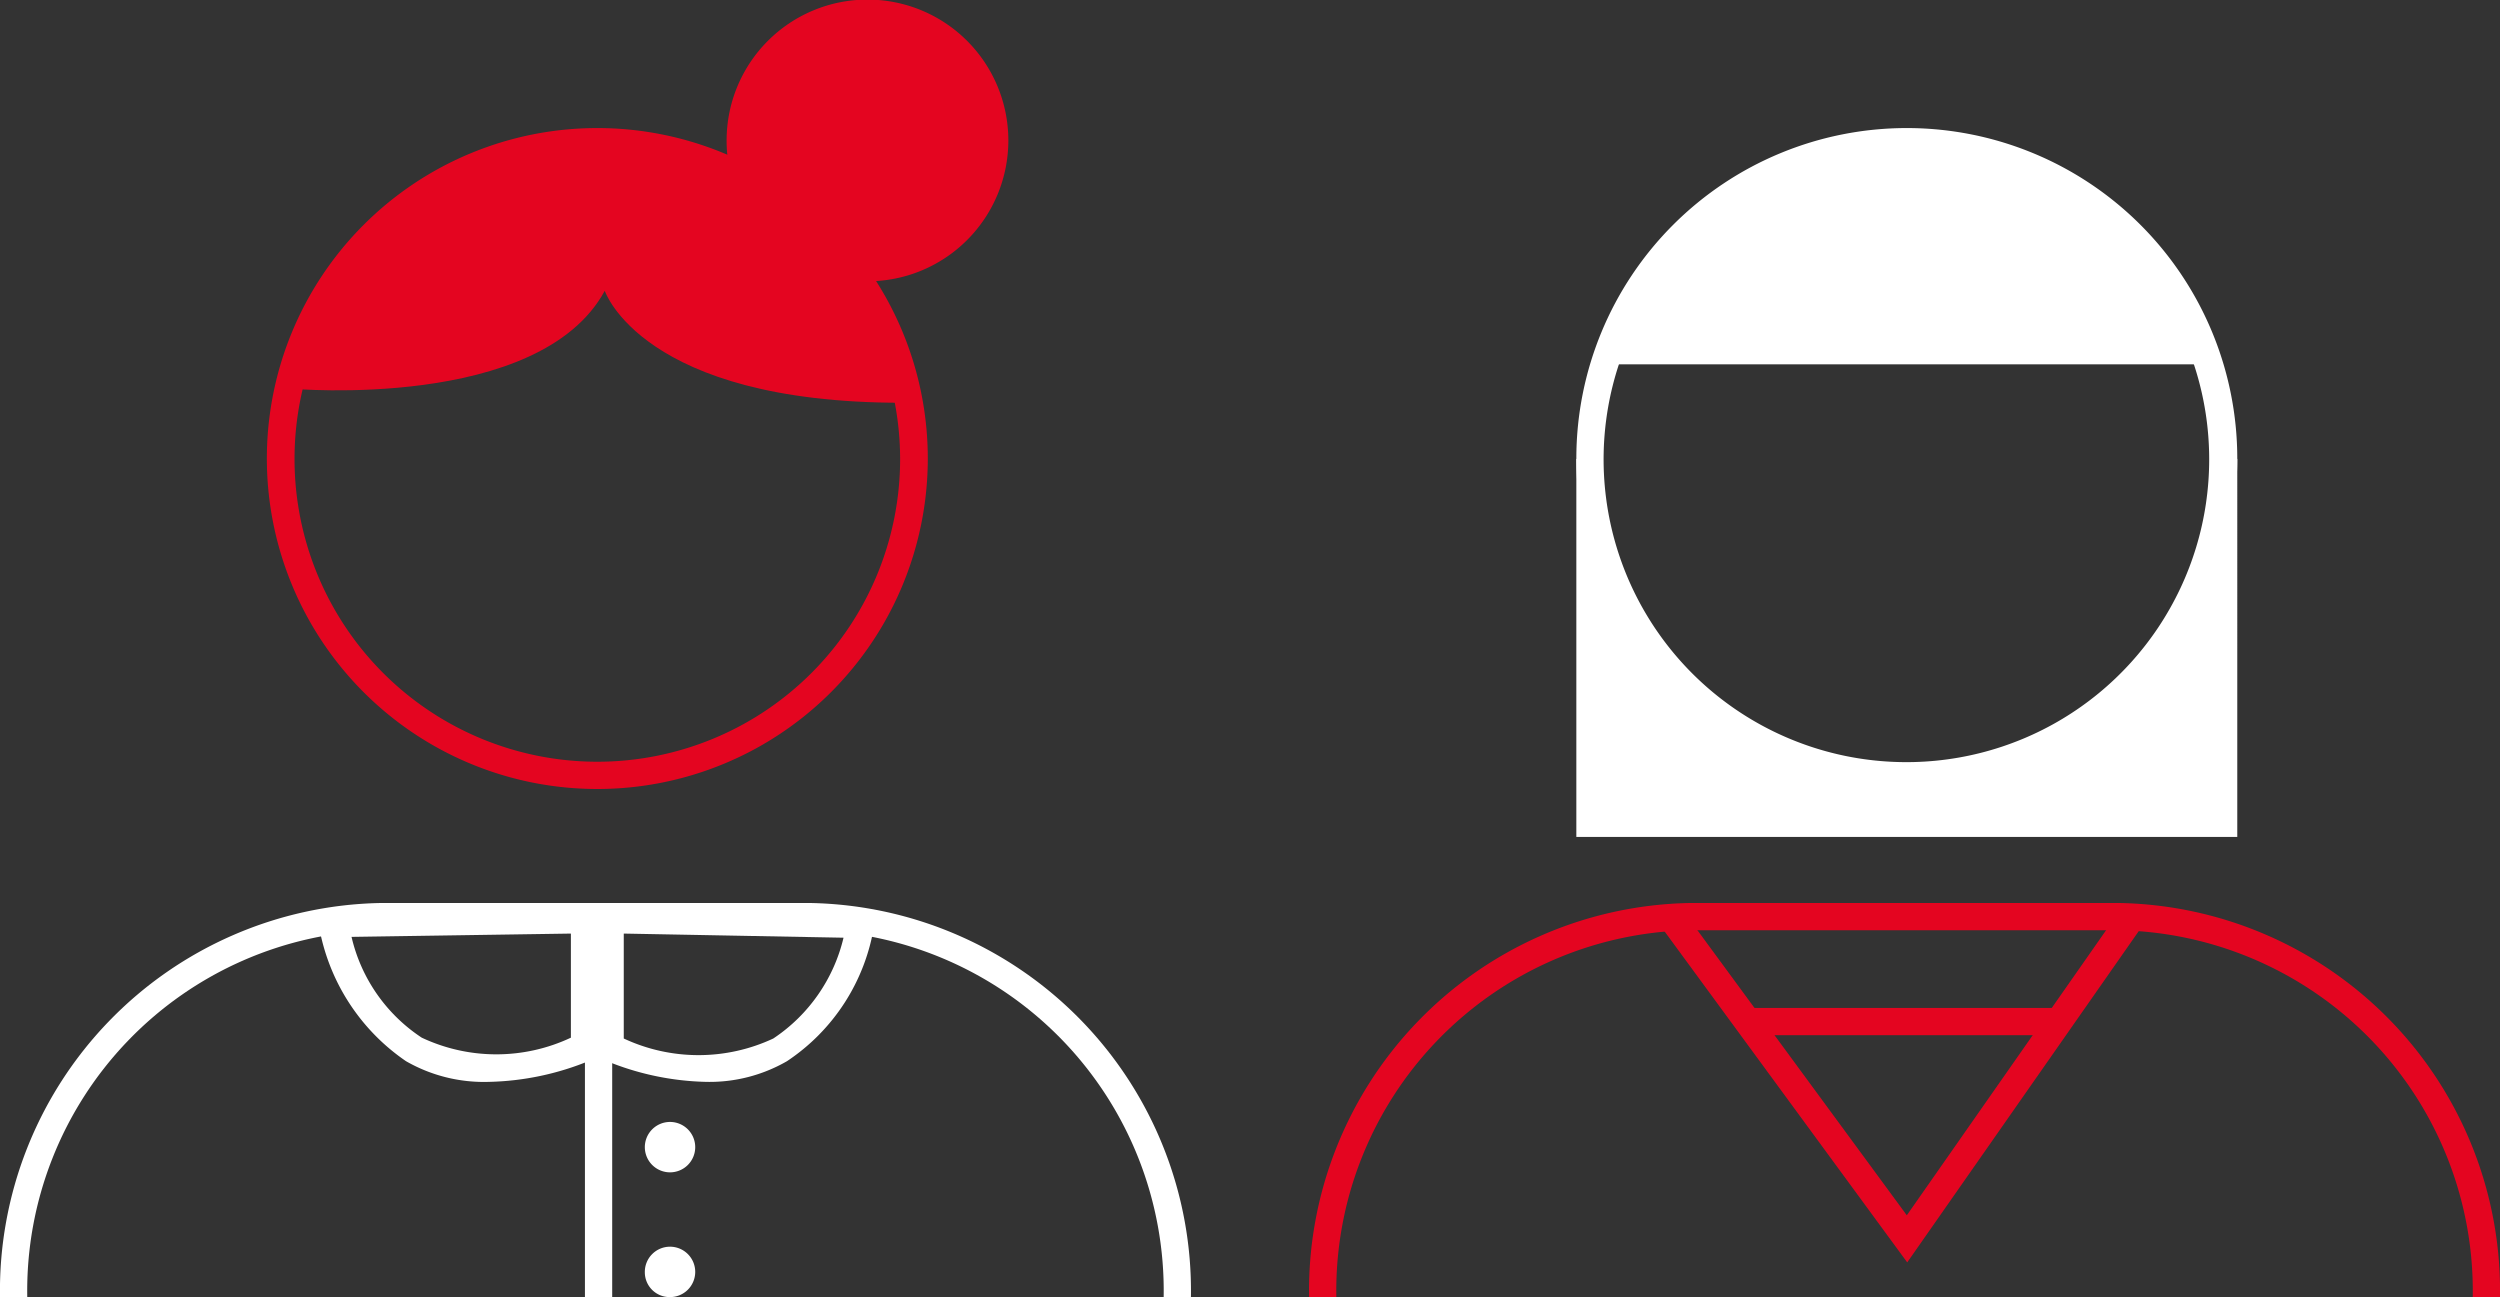
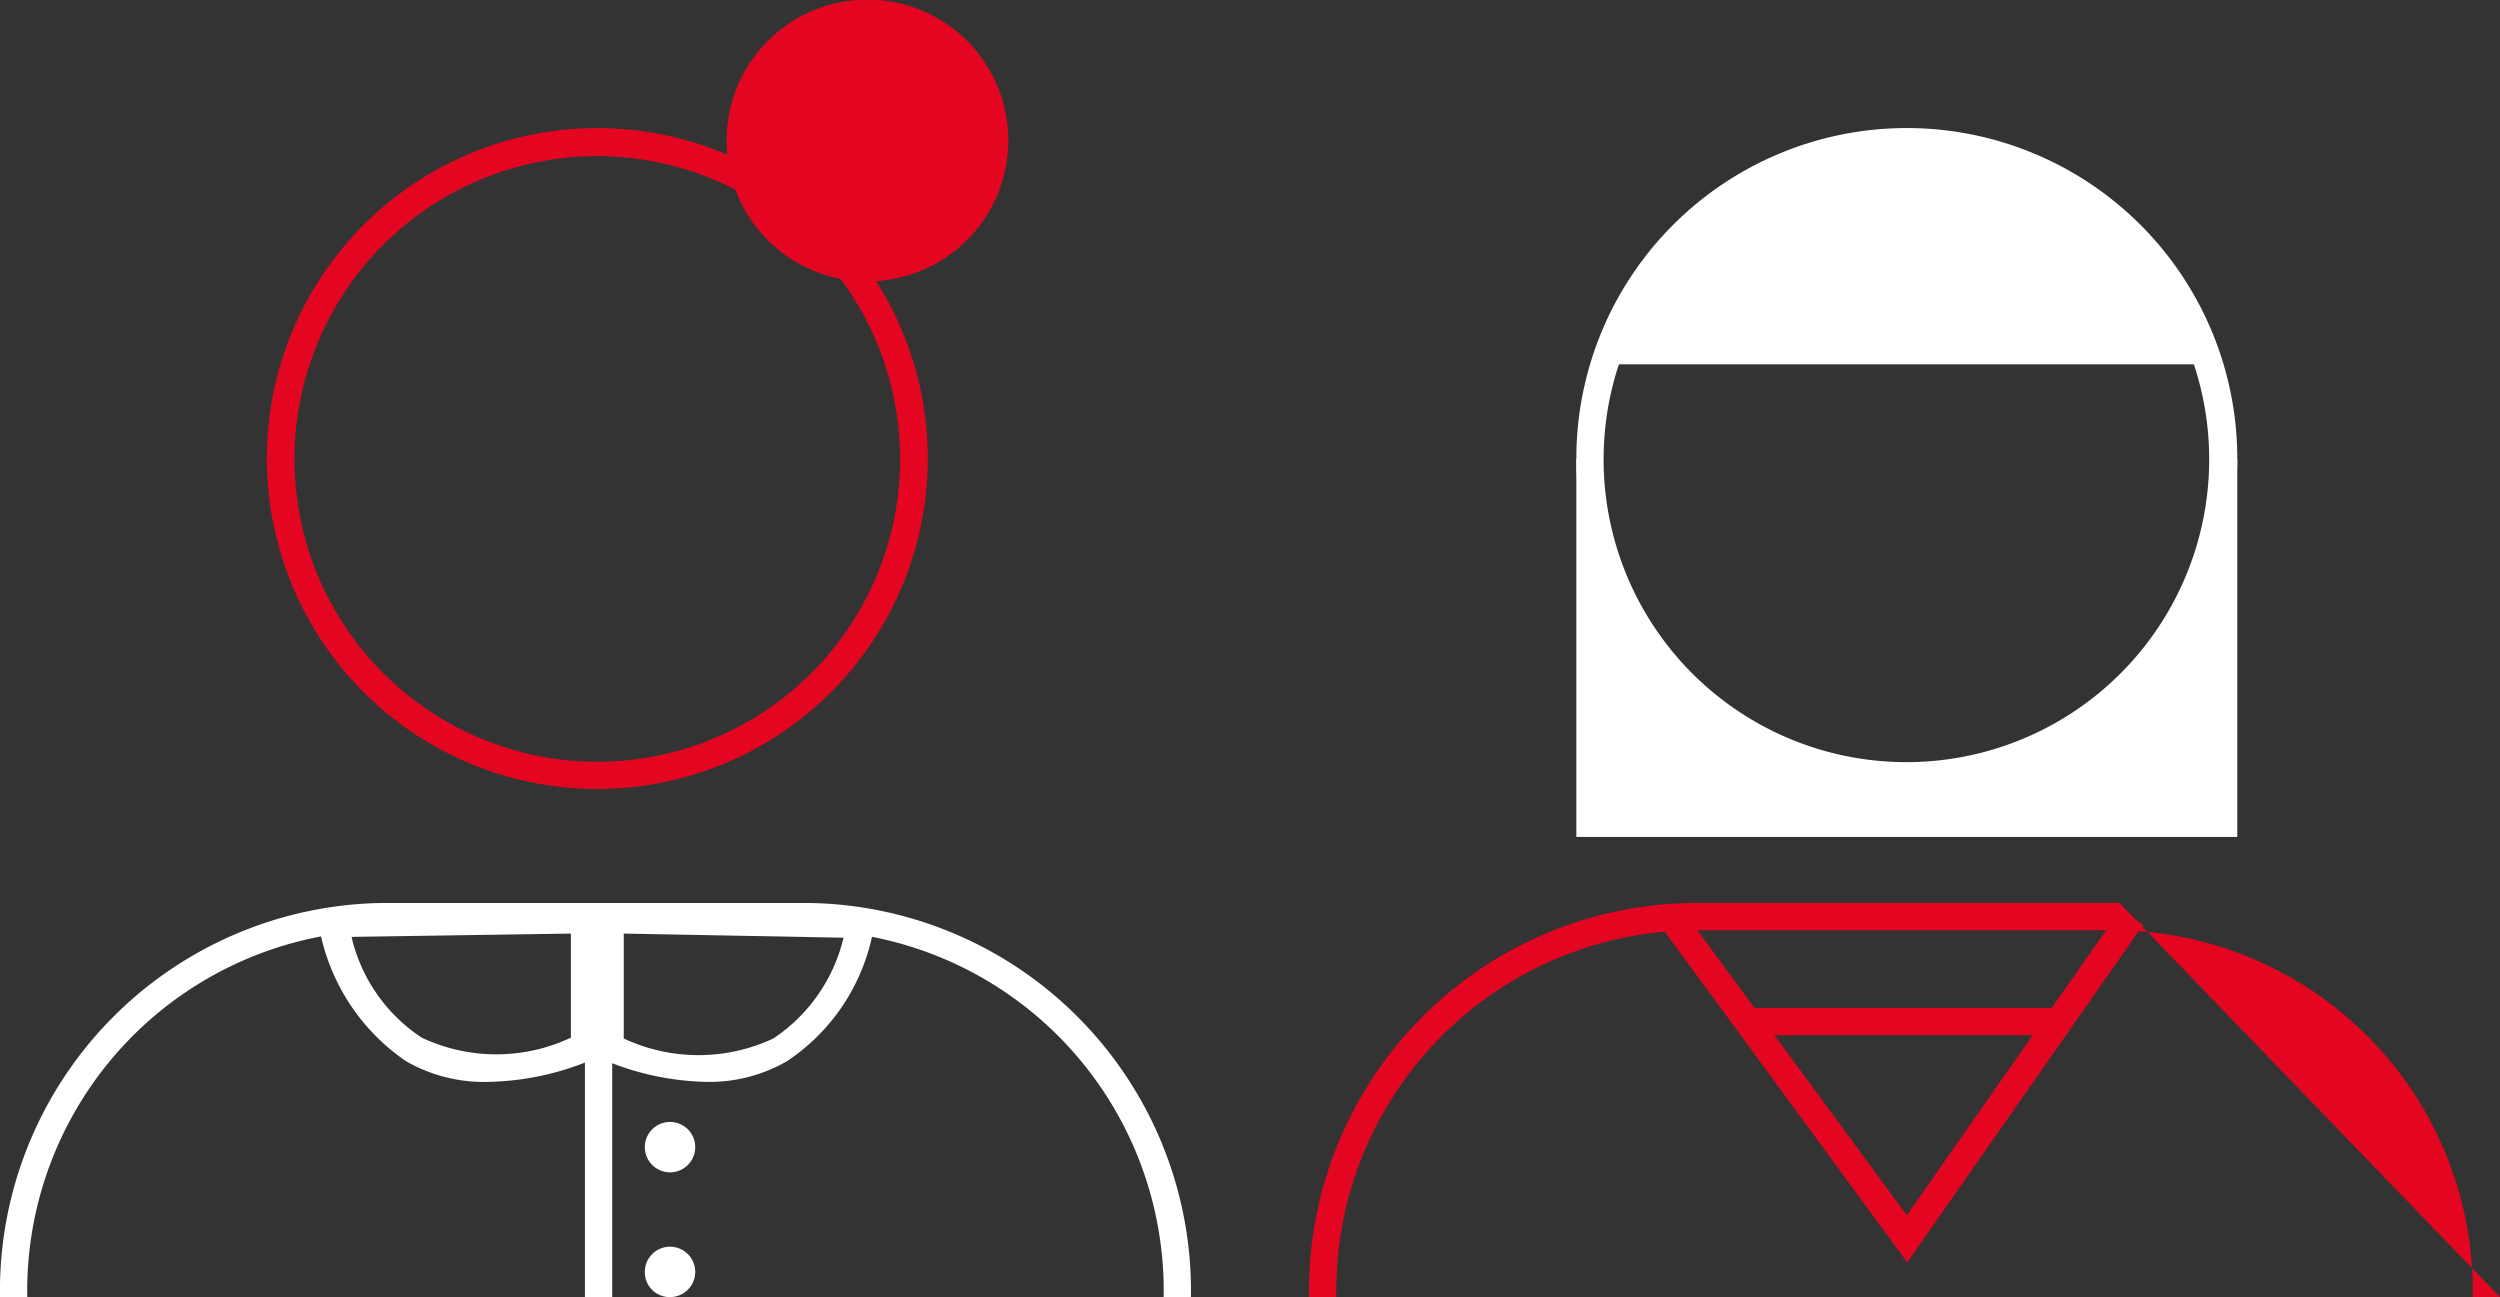
<svg xmlns="http://www.w3.org/2000/svg" viewBox="0 0 60.52 31.4">
  <rect x="0" y="0" width="60.52" height="31.4" fill="#333333" stroke="none" />
  <defs>
    <style>.cls-1{fill:#e40520;}.cls-2{fill:#fff;}.cls-3{fill:none;}</style>
  </defs>
  <g id="Calque_2" data-name="Calque 2">
    <g id="Calque_1-2" data-name="Calque 1">
      <path class="cls-1" d="M14.46,19.1a8,8,0,1,1,8-8A8,8,0,0,1,14.46,19.1Zm0-15.32a7.33,7.33,0,1,0,7.33,7.33A7.34,7.34,0,0,0,14.46,3.78Z" />
      <path class="cls-2" d="M28.83,31.4h-.66a8.73,8.73,0,0,0-8.55-8.88H9.21A8.73,8.73,0,0,0,.66,31.4H0a9.39,9.39,0,0,1,9.21-9.54H19.62A9.39,9.39,0,0,1,28.83,31.4Z" />
      <path class="cls-1" d="M21,6.81a3.41,3.41,0,1,0-3.41-3.4A3.4,3.4,0,0,0,21,6.81" />
-       <path class="cls-1" d="M7.06,9.41s6,.54,7.58-2.37c0,0,.9,2.71,7.19,2.71,0,0-1.56-5-4.23-5.72C13.71,3,8.38,3.73,7.06,9.41" />
      <rect class="cls-2" x="14.16" y="21.98" width="0.66" height="9.42" />
      <path class="cls-2" d="M16.21,28.38a.61.61,0,1,0-.6-.61.61.61,0,0,0,.6.61" />
      <path class="cls-2" d="M16.21,31.4a.61.61,0,1,0-.6-.6.6.6,0,0,0,.6.6" />
      <path class="cls-2" d="M11.83,26.19a3.79,3.79,0,0,1-2-.5,5,5,0,0,1-2.11-3.28l0-.38,6.78-.1v3.66l-.21.08A6.75,6.75,0,0,1,11.83,26.19ZM8.51,22.68a4,4,0,0,0,1.7,2.44,4.24,4.24,0,0,0,3.61,0V22.6Z" />
      <path class="cls-2" d="M17.1,26.19a6.71,6.71,0,0,1-2.45-.52l-.21-.08V21.93l6.78.1-.06.38a4.86,4.86,0,0,1-2.11,3.28A3.75,3.75,0,0,1,17.1,26.19Zm-2-1.05a4.27,4.27,0,0,0,3.62,0,4.05,4.05,0,0,0,1.7-2.44L15.1,22.6Z" />
      <path class="cls-3" d="M60.19,31.4a9.05,9.05,0,0,0-8.88-9.21H40.9A9.05,9.05,0,0,0,32,31.4" />
-       <path class="cls-1" d="M60.52,31.4h-.66a8.73,8.73,0,0,0-8.55-8.88H40.9a8.73,8.73,0,0,0-8.55,8.88h-.66a9.39,9.39,0,0,1,9.21-9.54H51.31A9.39,9.39,0,0,1,60.52,31.4Z" />
+       <path class="cls-1" d="M60.52,31.4h-.66a8.73,8.73,0,0,0-8.55-8.88H40.9a8.73,8.73,0,0,0-8.55,8.88h-.66a9.39,9.39,0,0,1,9.21-9.54H51.31Z" />
      <polygon class="cls-1" points="46.17 30.56 40.18 22.39 40.71 22 46.16 29.42 51.34 22.01 51.88 22.39 46.17 30.56" />
      <rect class="cls-1" x="42.33" y="24.4" width="7.59" height="0.66" />
      <path class="cls-3" d="M53.81,11.11a7.66,7.66,0,1,1-7.66-7.66,7.66,7.66,0,0,1,7.66,7.66" />
      <path class="cls-2" d="M53.81,11.11a7.66,7.66,0,0,1-15.31,0h-.34v9.15h16V11.11Z" />
      <path class="cls-2" d="M38.63,8.82H53.39S51.6,3.41,46,3.41s-7.38,5.41-7.38,5.41" />
      <path class="cls-2" d="M46.16,19.1a8,8,0,1,1,8-8A8,8,0,0,1,46.16,19.1Zm0-15.31a7.33,7.33,0,1,0,7.32,7.32A7.33,7.33,0,0,0,46.16,3.79Z" />
    </g>
  </g>
</svg>